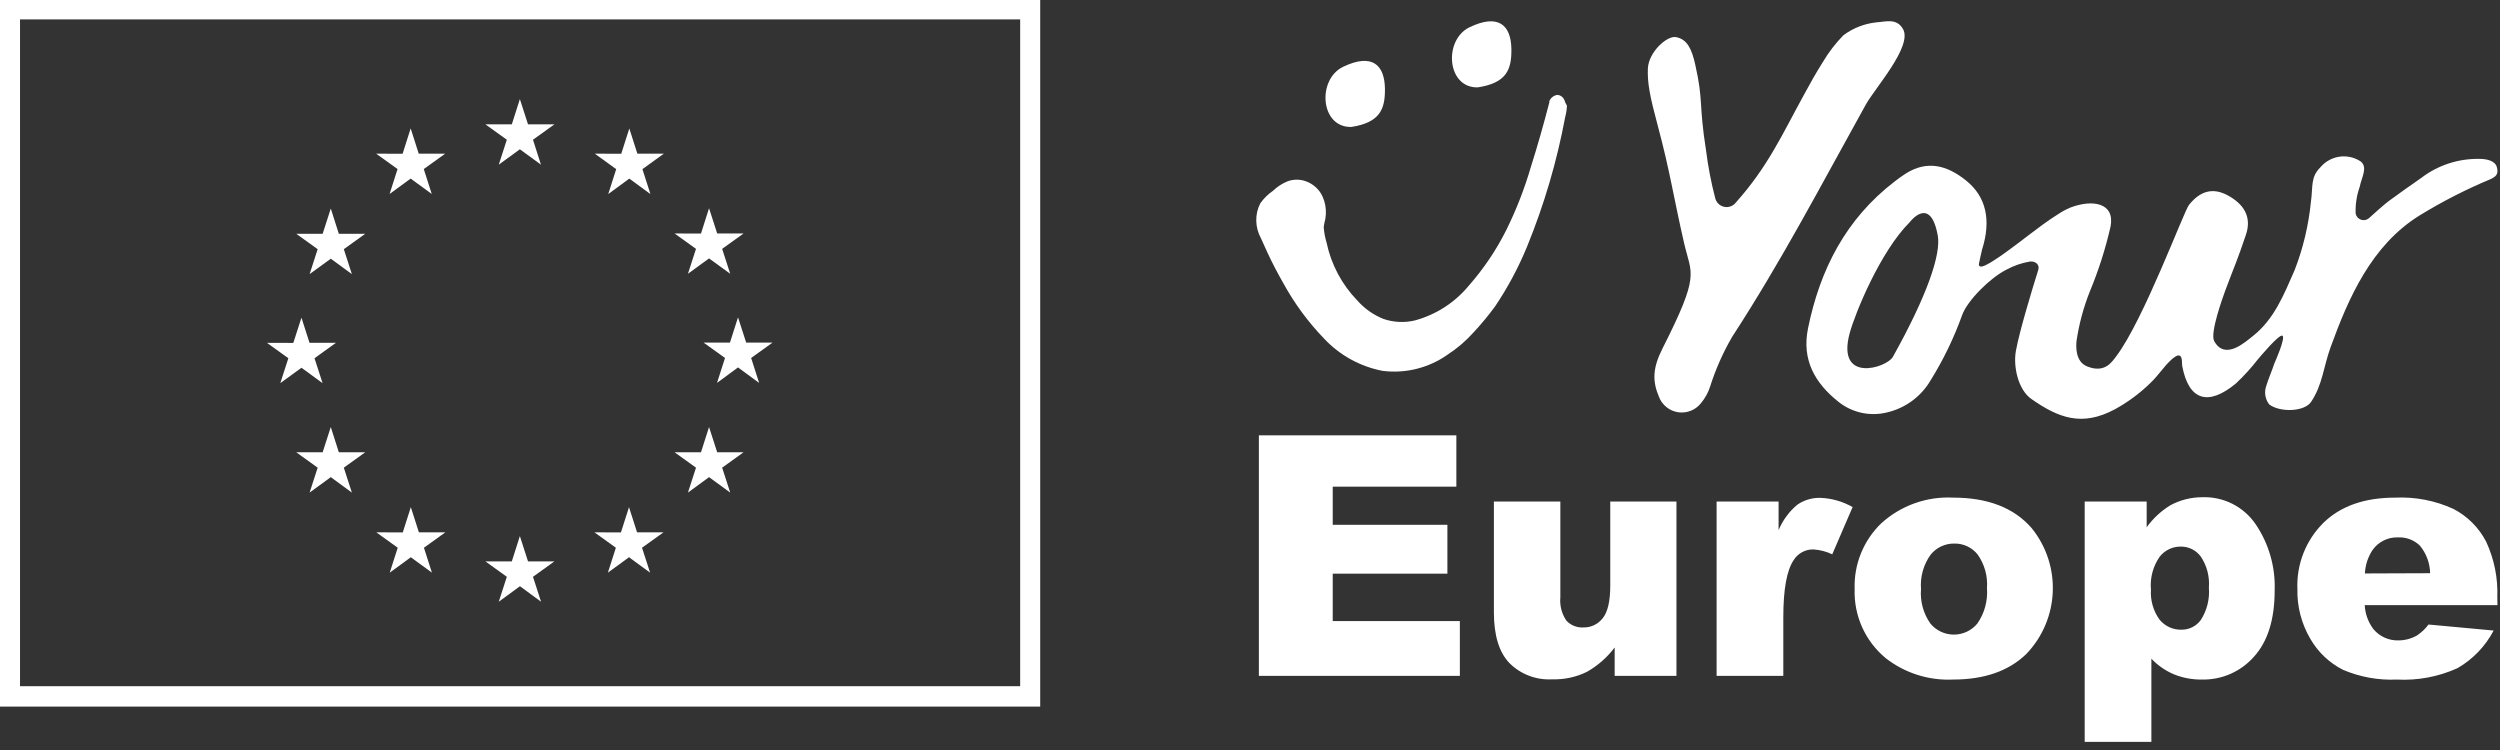
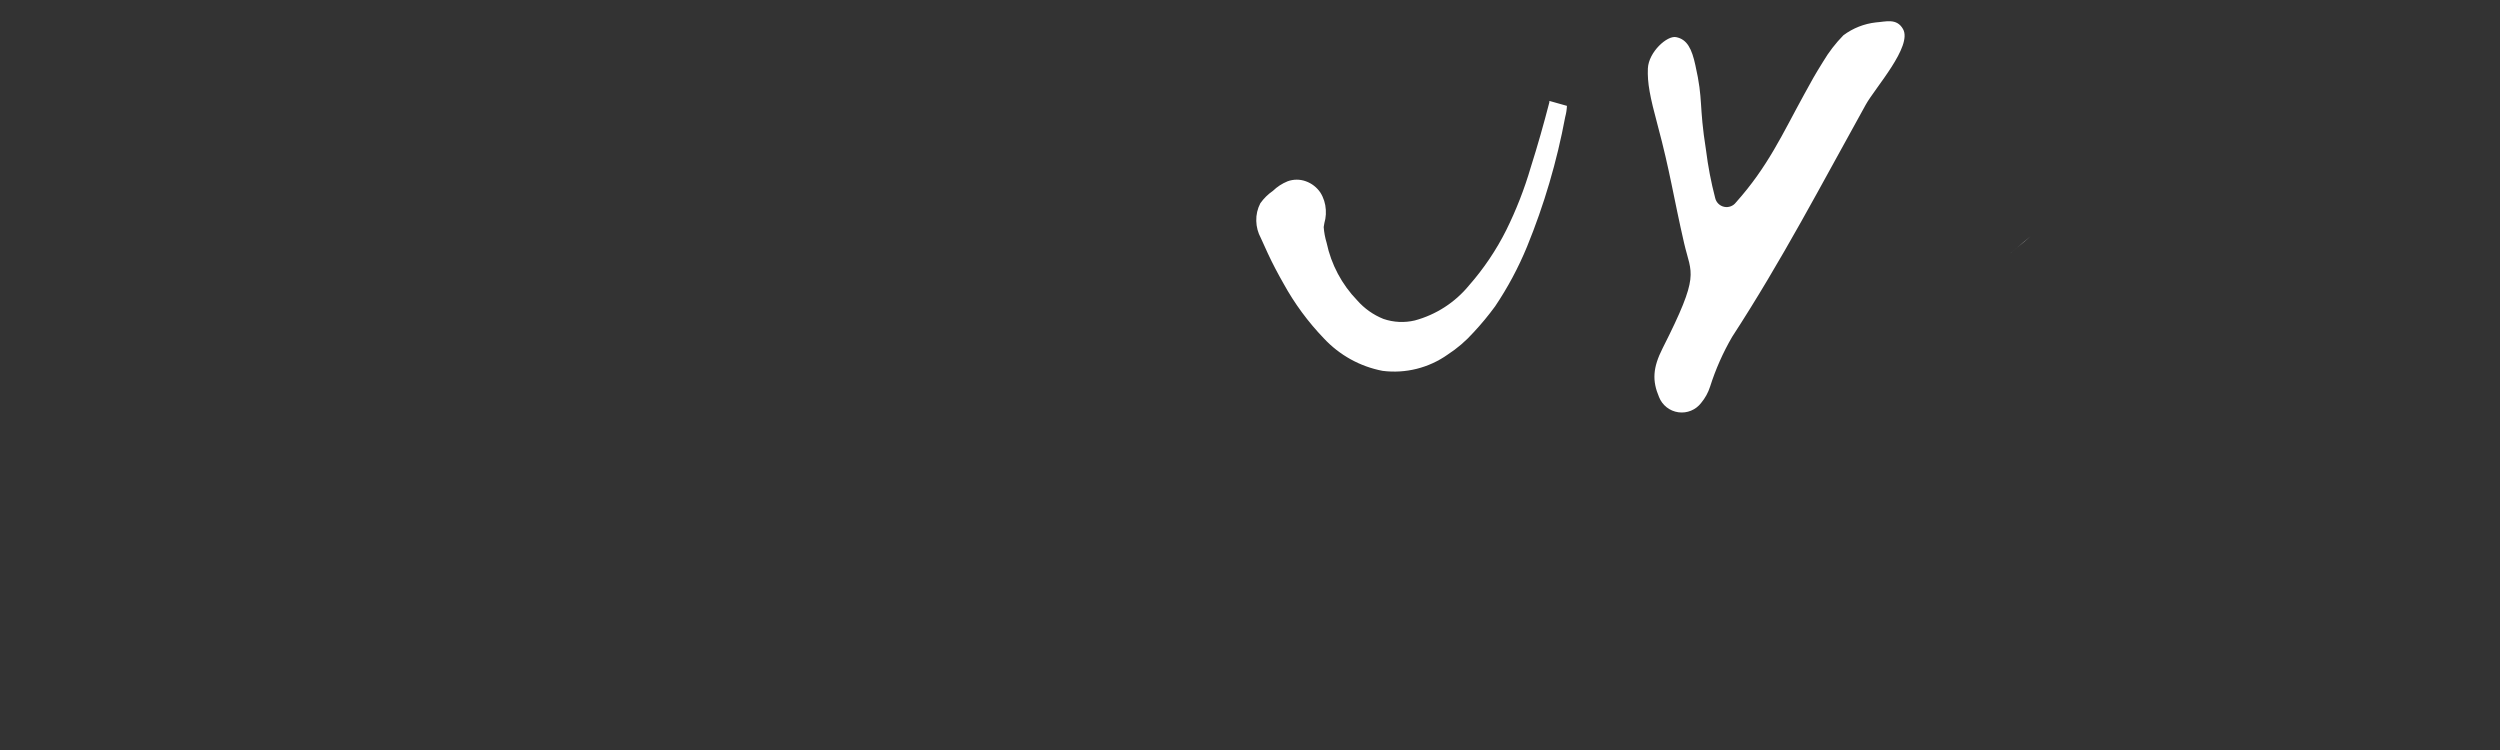
<svg xmlns="http://www.w3.org/2000/svg" width="120" height="36" viewBox="0 0 120 36">
  <rect x="0" y="0" width="120" height="36" fill="#333333" stroke="none" />
  <g fill="#FFF">
-     <path d="M75.213 5.081c-.008.179-.035.356-.082.528-.398 2.134-1.012 4.222-1.833 6.23-.413 1.005-.927 1.965-1.533 2.866-.32.437-.665.855-1.035 1.25-.365.408-.781.766-1.24 1.064-.907.643-2.023.922-3.126.782-1.084-.208-2.072-.756-2.823-1.564-.755-.786-1.405-1.668-1.93-2.623-.27-.473-.524-.953-.755-1.45l-.336-.739c-.137-.252-.212-.533-.219-.82-.009-.295.058-.587.195-.849.164-.232.368-.433.602-.594.204-.198.444-.354.708-.461.283-.103.593-.103.875 0 .282.101.524.289.692.535.16.25.25.537.266.833.01.146.002.293-.023.438-.034.128-.06.259-.079.39.019.258.066.512.141.759.22 1.041.73 1.999 1.47 2.764.343.39.773.694 1.255.887.485.167 1.009.193 1.508.074 1.02-.276 1.93-.864 2.6-1.68.708-.806 1.31-1.7 1.79-2.659.478-.966.87-1.971 1.173-3.006.328-1.031.621-2.071.895-3.127-.002-.011-.002-.023 0-.035v-.031c.009-.02.02-.037.031-.055.074-.125.2-.21.344-.234.15.007.282.1.34.238.022.042.04.087.05.133.031.05.057.102.079.156zM82.327 9.498c.048.215.216.383.431.429.216.046.438-.037.57-.214 1.54-1.723 2.224-3.275 3.275-5.187.41-.742.454-.84.903-1.563.274-.461.602-.887.977-1.27.457-.342.997-.555 1.564-.618.469-.031.993-.219 1.298.32.465.825-1.345 2.826-1.79 3.632-2.12 3.815-4.03 7.481-6.411 11.14-.44.756-.795 1.558-1.06 2.392-.091.286-.237.551-.43.782-.256.335-.673.506-1.092.448-.418-.058-.773-.337-.928-.73-.332-.781-.305-1.403.172-2.345 1.814-3.584 1.384-3.518 1.032-5.038-.504-2.19-.684-3.487-1.27-5.66-.372-1.38-.5-2.037-.47-2.737.04-.781.919-1.583 1.353-1.497.535.102.758.571.926 1.345.391 1.724.16 1.868.512 4.085.096.77.242 1.535.438 2.286zM96.778 11.92c.232-.187.465-.375.683-.573-.097.073-.358.303-.683.574zm0 0l-.317.272.317-.271z" />
-     <path d="M119.848 8.017c-.09-.309-.497-.39-.83-.39-1.009-.022-1.996.3-2.798.914-.676.465-.875.617-1.544 1.098-.18.13-.782.657-.973.84-.108.089-.255.113-.385.064-.131-.05-.225-.164-.248-.302-.014-.432.052-.863.195-1.27.094-.473.414-.962.028-1.235-.623-.396-1.442-.269-1.916.297-.48.476-.348.91-.453 1.66-.112 1.123-.375 2.225-.782 3.276-.516 1.173-.973 2.346-2.005 3.163-.344.265-1.333 1.196-1.857.238-.21-.39.426-2.126.528-2.408.48-1.29.563-1.4 1-2.705.278-.828-.078-1.458-.906-1.895-.684-.356-1.286-.208-1.83.473-.242.297-2.173 5.519-3.486 7.258-.22.29-.555.833-1.4.497-.57-.227-.54-.946-.512-1.228.123-.822.34-1.628.65-2.4.415-1 .744-2.035.984-3.092.215-1.13-.86-1.317-1.93-.906-.203.084-.397.19-.58.312-.496.309-.977.673-1.465 1.044-.278.215-.555.426-.84.633-.126.094-.247.184-.372.27-.125.086-.203.144-.3.203-.368.25-.689.418-.783.36-.04-.024-.062-.072-.05-.118.039-.172.12-.594.152-.691.45-1.42.188-2.541-.762-3.307s-1.896-.97-2.893-.344c-.189.12-.371.251-.547.39-2.345 1.799-3.58 4.238-4.151 7.036-.313 1.517.328 2.627 1.438 3.518.656.535 1.524.73 2.346.528.882-.203 1.642-.762 2.099-1.544.613-.986 1.12-2.034 1.512-3.127.25-.7 1.341-1.79 2.13-2.185.355-.193.74-.325 1.138-.39.246-.02.461.144.391.39-.309.989-.91 2.963-1.079 3.909-.133.75.11 1.86.747 2.302 1.301.91 2.427 1.34 4.006.493.617-.338 1.185-.757 1.689-1.247.414-.391.617-.755 1.008-1.122.106-.098.329-.285.438-.192.11.094.074.348.098.489.316 1.669 1.259 1.923 2.572.836.386-.362.743-.754 1.067-1.172.074-.082 1.02-1.228 1.173-1.122.152.105-.344 1.227-.391 1.333-.13.39-.266.68-.391 1.083-.105.298-.05.63.144.88.509.39 1.69.363 2.014-.126.55-.825.59-1.677.934-2.623.852-2.345 1.954-4.886 4.268-6.32 1.09-.669 2.229-1.252 3.409-1.744.246-.117.402-.234.3-.582zm-28.992 9.115c-.293.524-2.736 1.29-2.068-1.153.262-.954 1.466-3.909 2.881-5.316 0 0 .989-1.325 1.345.65.156.882-.489 2.833-2.158 5.82z" />
-     <path d="M99.373 10.769c.102-.067.098-.059 0 0zM64.863 6.094c-1.494.035-1.654-2.283-.391-2.889 1.38-.66 1.99-.105 2.005 1.056.012.98-.242 1.622-1.614 1.833zM70.933 4.194c-1.493.035-1.654-2.283-.391-2.888 1.38-.661 1.99-.106 2.005 1.055.012.981-.234 1.622-1.614 1.833zM99.53 10.589L99.467 10.632 99.444 10.632M60.426 20.896L69.905 20.896 69.905 23.359 63.971 23.359 63.971 25.192 69.475 25.192 69.475 27.537 63.971 27.537 63.971 29.812 70.073 29.812 70.073 32.443 60.426 32.443zM80.47 32.443h-2.966v-1.364c-.36.479-.816.878-1.337 1.172-.517.253-1.087.375-1.661.356-.766.045-1.514-.24-2.056-.782-.496-.52-.743-1.332-.743-2.435v-5.316h3.19v4.597c-.037.395.066.79.289 1.118.208.225.506.346.813.328.363.01.708-.154.93-.441.242-.294.364-.821.364-1.564v-4.038h3.177v8.369zM82.397 24.074h2.975v1.372c.197-.468.5-.883.887-1.211.329-.232.724-.35 1.126-.337.541.021 1.07.173 1.54.442l-.977 2.267c-.28-.133-.582-.212-.891-.234-.392-.014-.761.185-.966.52-.328.49-.492 1.401-.492 2.736v2.814h-3.202v-8.369zM89.023 28.276c-.041-1.182.42-2.327 1.27-3.15.94-.859 2.184-1.305 3.456-1.24 1.662 0 2.917.485 3.764 1.455 1.454 1.79 1.348 4.381-.247 6.047-.844.82-2.016 1.23-3.517 1.23-1.164.056-2.31-.307-3.23-1.023-.987-.813-1.54-2.04-1.496-3.319zm3.185 0c-.047.587.112 1.172.45 1.654.278.336.691.531 1.128.531.436 0 .85-.195 1.127-.531.344-.495.506-1.093.462-1.693.043-.575-.114-1.147-.446-1.618-.27-.341-.683-.537-1.118-.528-.445-.008-.868.191-1.145.54-.34.475-.501 1.055-.458 1.637v.008zM100.065 35.61V24.073h2.975v1.235c.304-.42.688-.778 1.13-1.051.471-.256.999-.39 1.536-.39 1.023-.039 1.993.453 2.568 1.3.631.934.95 2.044.91 3.17 0 1.392-.33 2.453-.992 3.183-.632.719-1.55 1.121-2.506 1.098-.458.006-.912-.079-1.337-.25-.409-.173-.777-.429-1.083-.75v3.99h-3.2zm3.182-7.334c-.04.524.106 1.045.414 1.47.258.312.644.489 1.048.48.365.004.709-.168.926-.46.3-.464.437-1.014.391-1.564.043-.526-.095-1.052-.39-1.49-.223-.3-.576-.478-.95-.476-.396-.006-.771.171-1.017.48-.319.455-.47 1.007-.426 1.56h.004zM119.879 29.046h-6.372c.02.416.165.816.415 1.15.296.357.74.557 1.204.543.31 0 .616-.081.887-.235.215-.142.403-.32.555-.527l3.127.289c-.396.754-.998 1.38-1.735 1.806-.912.412-1.91.6-2.909.547-.888.04-1.774-.12-2.591-.47-.654-.333-1.197-.849-1.564-1.485-.426-.725-.641-1.555-.621-2.396-.047-1.184.406-2.334 1.247-3.17.828-.809 1.978-1.211 3.44-1.211.965-.046 1.928.14 2.806.543.67.348 1.215.894 1.564 1.563.391.84.576 1.76.539 2.686l.008.367zm-3.233-1.532c-.01-.487-.184-.955-.496-1.329-.283-.27-.665-.412-1.056-.39-.48-.014-.934.213-1.211.605-.222.335-.349.724-.368 1.126l3.131-.012zM0 0v33.917h49.93V0H0zm48.97 32.936H.961V.93h48.007v32.006z" />
-     <path d="M23.941 7.904L24.954 7.165 25.966 7.904 25.583 6.707 26.611 5.969 25.345 5.969 24.954 4.757 24.567 5.969 23.3 5.969 24.328 6.707zM18.7 9.311L19.712 8.572 20.724 9.311 20.341 8.115 21.369 7.376 20.099 7.376 19.712 6.164 19.325 7.38 18.055 7.376 19.083 8.115zM15.878 10.01L15.487 11.222 14.22 11.222 15.248 11.961 14.861 13.157 15.878 12.418 16.89 13.157 16.503 11.961 17.531 11.222 16.264 11.222zM14.47 17.652L15.483 18.391 15.096 17.195 16.124 16.456 14.857 16.456 14.47 15.248 14.079 16.46 12.813 16.456 13.841 17.195 13.454 18.391zM16.264 21.709L15.878 20.498 15.487 21.709 14.22 21.709 15.248 22.448 14.861 23.644 15.878 22.902 16.89 23.644 16.503 22.448 17.531 21.709zM20.107 25.552L19.72 24.344 19.333 25.556 18.063 25.552 19.091 26.291 18.707 27.487 19.72 26.748 20.732 27.487 20.349 26.291 21.377 25.552zM25.345 26.947L24.954 25.732 24.567 26.947 23.3 26.947 24.328 27.686 23.941 28.882 24.958 28.139 25.97 28.882 25.583 27.686 26.611 26.947zM30.579 25.552L30.192 24.344 29.805 25.556 28.534 25.552 29.562 26.291 29.179 27.487 30.192 26.748 31.204 27.487 30.817 26.291 31.849 25.552zM34.425 21.709L34.034 20.498 33.647 21.709 32.38 21.709 33.408 22.448 33.021 23.644 34.034 22.902 35.05 23.644 34.663 22.448 35.691 21.709zM37.083 16.444L35.816 16.444 35.425 15.233 35.038 16.444 33.772 16.444 34.8 17.183 34.417 18.379 35.425 17.636 36.438 18.379 36.055 17.183zM33.021 13.141L34.034 12.403 35.05 13.141 34.663 11.945 35.691 11.207 34.425 11.207 34.034 9.995 33.647 11.21 32.38 11.207 33.408 11.945zM30.207 6.168L29.82 7.38 28.55 7.376 29.578 8.119 29.195 9.315 30.207 8.572 31.22 9.315 30.836 8.119 31.864 7.376 30.594 7.376z" />
+     <path d="M75.213 5.081c-.008.179-.035.356-.082.528-.398 2.134-1.012 4.222-1.833 6.23-.413 1.005-.927 1.965-1.533 2.866-.32.437-.665.855-1.035 1.25-.365.408-.781.766-1.24 1.064-.907.643-2.023.922-3.126.782-1.084-.208-2.072-.756-2.823-1.564-.755-.786-1.405-1.668-1.93-2.623-.27-.473-.524-.953-.755-1.45l-.336-.739c-.137-.252-.212-.533-.219-.82-.009-.295.058-.587.195-.849.164-.232.368-.433.602-.594.204-.198.444-.354.708-.461.283-.103.593-.103.875 0 .282.101.524.289.692.535.16.25.25.537.266.833.01.146.002.293-.023.438-.034.128-.06.259-.079.39.019.258.066.512.141.759.22 1.041.73 1.999 1.47 2.764.343.39.773.694 1.255.887.485.167 1.009.193 1.508.074 1.02-.276 1.93-.864 2.6-1.68.708-.806 1.31-1.7 1.79-2.659.478-.966.87-1.971 1.173-3.006.328-1.031.621-2.071.895-3.127-.002-.011-.002-.023 0-.035v-.031zM82.327 9.498c.048.215.216.383.431.429.216.046.438-.037.57-.214 1.54-1.723 2.224-3.275 3.275-5.187.41-.742.454-.84.903-1.563.274-.461.602-.887.977-1.27.457-.342.997-.555 1.564-.618.469-.031.993-.219 1.298.32.465.825-1.345 2.826-1.79 3.632-2.12 3.815-4.03 7.481-6.411 11.14-.44.756-.795 1.558-1.06 2.392-.091.286-.237.551-.43.782-.256.335-.673.506-1.092.448-.418-.058-.773-.337-.928-.73-.332-.781-.305-1.403.172-2.345 1.814-3.584 1.384-3.518 1.032-5.038-.504-2.19-.684-3.487-1.27-5.66-.372-1.38-.5-2.037-.47-2.737.04-.781.919-1.583 1.353-1.497.535.102.758.571.926 1.345.391 1.724.16 1.868.512 4.085.096.77.242 1.535.438 2.286zM96.778 11.92c.232-.187.465-.375.683-.573-.097.073-.358.303-.683.574zm0 0l-.317.272.317-.271z" />
  </g>
</svg>